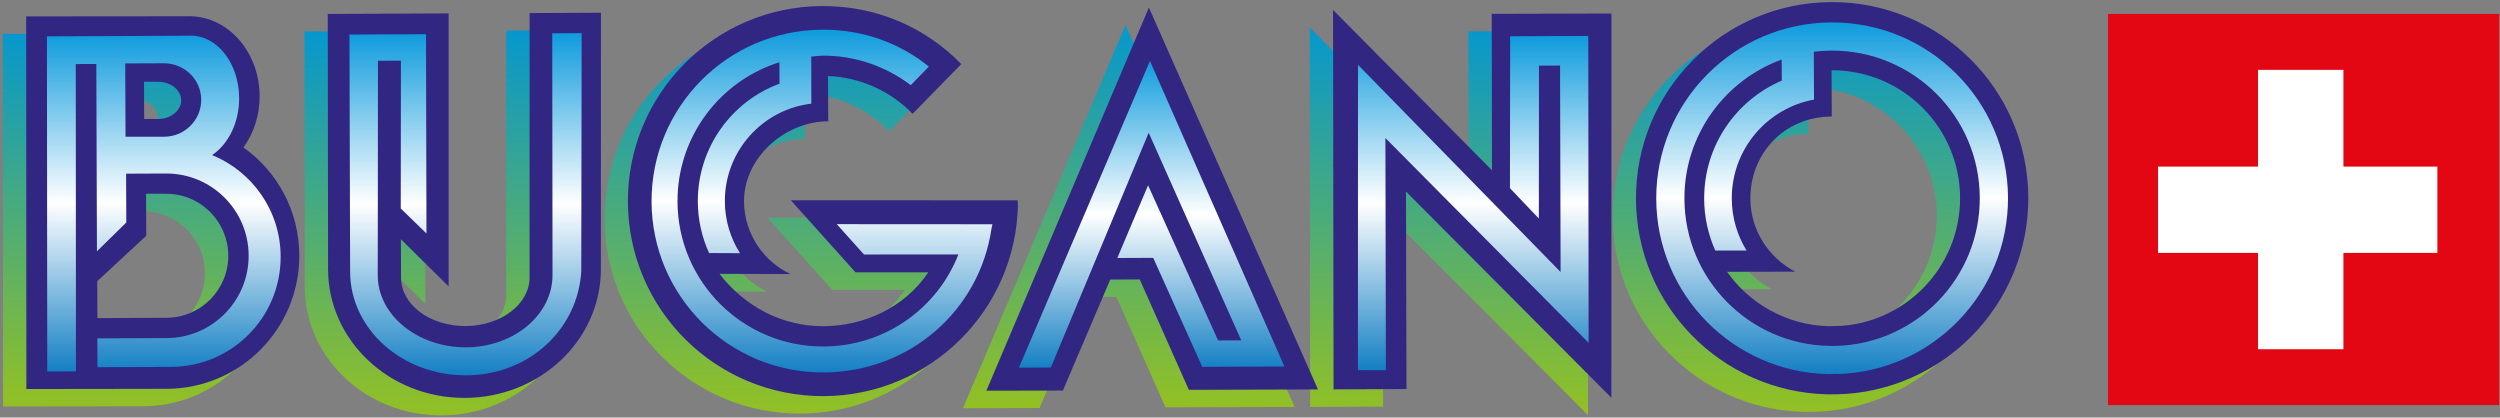
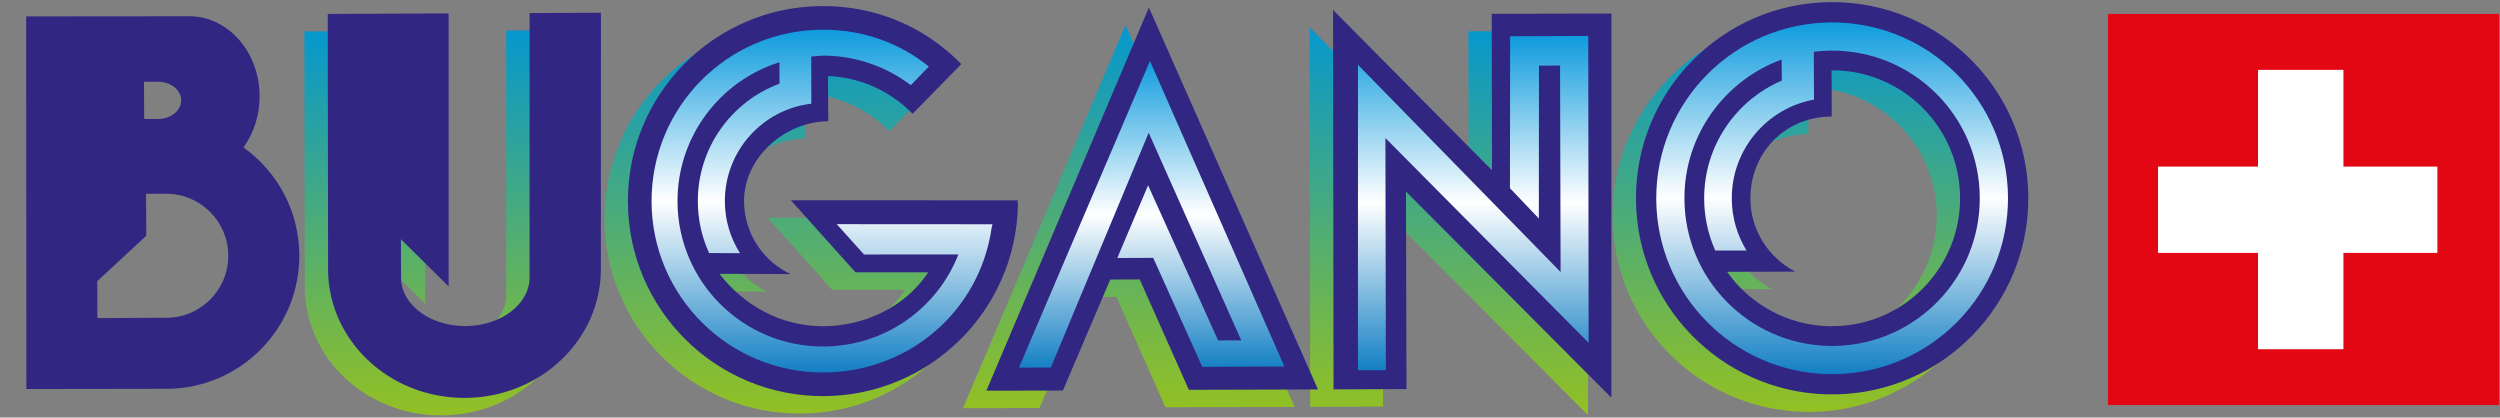
<svg xmlns="http://www.w3.org/2000/svg" xmlns:xlink="http://www.w3.org/1999/xlink" version="1.1" id="Ebene_1" x="0" y="0" viewBox="0 0 1000 167" xml:space="preserve">
  <rect x="0" y="0" width="1000" height="167" fill="#808080" stroke="none" />
  <style>.st8{fill:#312783}</style>
  <path fill="#e30613" d="M843.21 5.58h156.45v156.45H843.21z" />
  <path fill="#fff" d="M974.95 66.64h-37.58v-38.7H903.2v38.7h-39.99v34.52h39.99v38.53h34.17v-38.53h37.58z" />
  <defs>
-     <path id="SVGID_1_" d="M29.56 119.46l19.61-18.18-.07-16.82 7.97.05c13.7-.06 24.85 10.99 24.91 24.69.06 13.69-11 24.85-24.69 24.9l-15.52.06v.04l-12.14.03-.07-14.77zm18.77-64.9l-.07-14.89h.65v.03l4.94.01c5.11-.03 9.26 3.28 9.28 7.4.01 4.11-4.11 7.46-9.22 7.48l-5.58-.03zm17.93-41.09c-.4 0-.8.01-1.22.03l-16.14.01v.01l-47.78.02.1 149.06 43.68-.06v-.02l12.51-.01c29.39-.13 53.11-24.06 52.98-53.45-.07-17.7-8.79-33.35-22.13-42.97l-.19-.16c4.06-5.63 6.48-12.8 6.45-20.59-.1-17.57-12.62-31.87-28.26-31.87" />
-   </defs>
+     </defs>
  <clipPath id="SVGID_2_">
    <use xlink:href="#SVGID_1_" overflow="visible" />
  </clipPath>
  <linearGradient id="SVGID_3_" gradientUnits="userSpaceOnUse" x1="272.758" y1="411.619" x2="281.992" y2="411.619" gradientTransform="matrix(0 -17.434 -17.434 0 7232.148 4923.536)">
    <stop offset="0" stop-color="#98c21d" />
    <stop offset="1" stop-color="#0096d4" />
  </linearGradient>
  <path clip-path="url(#SVGID_2_)" fill="url(#SVGID_3_)" d="M1.12 13.47h109.4v149.12H1.12z" />
  <defs>
    <path id="SVGID_4_" d="M319.48 9.41c-43.09.19-77.85 35.27-77.67 78.35.18 43.09 35.26 77.86 78.35 77.68 42.44-.18 76.82-34.23 77.65-76.44l-.13-1.87-90.7-.04 25.87 28.84h29.11c-9.56 14.29-25.9 21.49-41.94 21.55-16.82.07-31.76-8.17-41.58-20.95l28.45.11c-10.54-4.81-18.59-15.95-18.64-29.07-.07-17.43 16.25-31.98 33.69-32.06l-.1-18.1c13.26.54 25.19 6.21 33.85 15.11l19.48-19.87C361 18.09 341.71 9.41 319.82 9.41h-.34" />
  </defs>
  <clipPath id="SVGID_5_">
    <use xlink:href="#SVGID_4_" overflow="visible" />
  </clipPath>
  <linearGradient id="SVGID_6_" gradientUnits="userSpaceOnUse" x1="273.35" y1="397.482" x2="282.584" y2="397.482" gradientTransform="matrix(0 -18.133 -18.133 0 7527.293 5127.88)">
    <stop offset="0" stop-color="#98c21d" />
    <stop offset="1" stop-color="#0096d4" />
  </linearGradient>
  <path clip-path="url(#SVGID_5_)" fill="url(#SVGID_6_)" d="M241.63 9.41h156.18v156.21H241.63z" />
  <defs>
    <path id="SVGID_7_" d="M385.2 163.28l30.61-.07 18.95-44.39 11.79-.06 19.64 44.16 51.66-.14-67.63-152.77z" />
  </defs>
  <clipPath id="SVGID_8_">
    <use xlink:href="#SVGID_7_" overflow="visible" />
  </clipPath>
  <linearGradient id="SVGID_9_" gradientUnits="userSpaceOnUse" x1="273.124" y1="391.175" x2="282.358" y2="391.175" gradientTransform="matrix(0 -17.804 -17.804 0 7416.01 5031.531)">
    <stop offset="0" stop-color="#98c21d" />
    <stop offset="1" stop-color="#0096d4" />
  </linearGradient>
  <path clip-path="url(#SVGID_8_)" fill="url(#SVGID_9_)" d="M385.2 10.01h132.65v153.27H385.2z" />
  <defs>
    <path id="SVGID_10_" d="M523.88 10.96l.19 151.78 29.17-.12-.19-79 82.15 82.46.05-153.69-47.91.14.11 62.57z" />
  </defs>
  <clipPath id="SVGID_11_">
    <use xlink:href="#SVGID_10_" overflow="visible" />
  </clipPath>
  <linearGradient id="SVGID_12_" gradientUnits="userSpaceOnUse" x1="273.195" y1="384.726" x2="282.429" y2="384.726" gradientTransform="matrix(0 -18.005 -18.005 0 7506.49 5090.477)">
    <stop offset="0" stop-color="#98c21d" />
    <stop offset="1" stop-color="#0096d4" />
  </linearGradient>
  <path clip-path="url(#SVGID_11_)" fill="url(#SVGID_12_)" d="M523.88 10.96h111.36v155.12H523.88z" />
  <defs>
    <path id="SVGID_13_" d="M202.5 12.21l-.01 105.7c.04 10.71-11.42 19.45-25.62 19.5-14.19.06-25.74-8.57-25.79-19.28l-.06-15.47 19.09 18.89V12.36l-48.34.2.13 102.35c.12 28.01 24.23 51.38 54.79 51.24 30.14-.13 54.46-23.29 54.34-51.72l.02-102.34-28.55.12z" />
  </defs>
  <clipPath id="SVGID_14_">
    <use xlink:href="#SVGID_13_" overflow="visible" />
  </clipPath>
  <linearGradient id="SVGID_15_" gradientUnits="userSpaceOnUse" x1="273.081" y1="404.818" x2="282.315" y2="404.818" gradientTransform="matrix(0 -17.906 -17.906 0 7425.13 5061.644)">
    <stop offset="0" stop-color="#98c21d" />
    <stop offset="1" stop-color="#0096d4" />
  </linearGradient>
  <path clip-path="url(#SVGID_14_)" fill="url(#SVGID_15_)" d="M121.76 12.09h109.38v154.2H121.76z" />
  <g>
    <defs>
      <path id="SVGID_16_" d="M681.48 115.71l27.27-.05c-10.6-5.55-17.89-16.53-17.94-29.22-.07-17.6 13.09-32.75 32.55-32.85l-.08-18.48c28.27-.13 51.28 22.69 51.41 50.95.12 27.28-21.12 49.66-48.01 51.3v-.05l-4.52.13c-16.85-.41-31.66-8.97-40.68-21.73M723.16 7.84c-43.34.19-78.31 35.47-78.12 78.81.18 42.4 33.99 76.82 76.05 78.07.41.02.82.03 1.24.04l2.43-.06v.06c42.91-.68 77.38-35.77 77.2-78.79-.18-43.22-35.28-78.12-78.46-78.12-.11-.01-.23-.01-.34-.01" />
    </defs>
    <clipPath id="SVGID_17_">
      <use xlink:href="#SVGID_16_" overflow="visible" />
    </clipPath>
    <linearGradient id="SVGID_18_" gradientUnits="userSpaceOnUse" x1="273.482" y1="377.644" x2="282.716" y2="377.644" gradientTransform="matrix(0 -18.22 -18.22 0 7604.26 5153.236)">
      <stop offset="0" stop-color="#98c21d" />
      <stop offset="1" stop-color="#0096d4" />
    </linearGradient>
    <path clip-path="url(#SVGID_17_)" fill="url(#SVGID_18_)" d="M644.85 7.84h157.29v156.92H644.85z" />
  </g>
  <path class="st8" d="M97.59 59.11c13.34 9.61 22.06 25.26 22.13 42.97.13 29.39-23.59 53.32-52.98 53.45l-15.64.01v-28.37l15.52-.06c13.69-.06 24.75-11.21 24.69-24.9-.06-13.7-11.21-24.76-24.91-24.7l-7.97-.03.07 16.82-19.6 18.17.06 14.76 15.27-.04v28.36l-43.68.06-.09-149.05 48.48-.03.18 26.15h-1.51l.06 14.89 5.58.02c5.11-.02 9.23-3.37 9.22-7.48-.02-4.11-4.17-7.42-9.28-7.4l-4.94-.01V6.52l16.14-.01c16.19-.77 29.37 13.8 29.46 31.85.04 7.79-2.38 14.96-6.45 20.59M328.83 2.42c22.03-.09 41.44 8.6 55.69 23.22l-19.47 19.88c-8.66-8.89-20.6-14.58-33.85-15.11l.1 18.1c-17.43.07-33.77 14.62-33.69 32.05.06 13.12 8.11 24.26 18.64 29.07l-28.46-.1c9.83 12.78 24.77 21.03 41.6 20.95 16.03-.07 32.37-7.28 41.93-21.55l-29.12-.01-25.87-28.82 90.69.03.15 1.88c-.84 42.2-35.22 76.25-77.66 76.44-43.09.18-78.17-34.59-78.35-77.68-.2-43.08 34.58-78.16 77.67-78.35M394.55 156.28l30.61-.06 18.94-44.4 11.79-.05 19.65 44.16 51.65-.15L459.56 3.02zM533.42 155.75l-.2-151.78 63.58 64.14-.11-62.58 47.89-.13-.03 153.69-82.16-82.47.2 79zM240.38 5.09l-.03 102.34c.13 28.43-24.2 51.59-54.33 51.73-30.56.13-54.67-23.24-54.79-51.25L131.1 5.57l48.35-.21v109.21l-19.09-18.89.06 15.47c.05 10.7 11.6 19.34 25.79 19.27 14.19-.06 25.66-8.79 25.62-19.5l.01-105.69 28.54-.14zM735.67 157.67l.35-27.32-4.53.13c-16.82-.43-31.65-8.99-40.66-21.76l27.26-.06c-10.6-5.54-17.89-16.51-17.94-29.21-.07-17.6 13.1-32.75 32.55-32.84l-.08-18.5c28.27-.12 51.29 22.7 51.41 50.96.12 27.8-21.95 50.52-49.57 51.38l-.34 27.3c42.9-.68 77.38-35.77 77.2-78.79-.19-43.34-35.48-78.31-78.8-78.12-43.34.19-78.31 35.47-78.13 78.8.18 42.42 34 76.83 76.07 78.08.41.02.81.03 1.22.03l3.99-.08z" />
  <g>
    <defs>
      <path id="SVGID_19_" d="M407.58 147.05l12.75-.05 39.14-93.91 37.03 83.06-9.26.03-28.01-62.06-12.31 29.08 14.36-.06 19.63 43.6 32.84-.15-53.77-122.2z" />
    </defs>
    <clipPath id="SVGID_20_">
      <use xlink:href="#SVGID_19_" overflow="visible" />
    </clipPath>
    <linearGradient id="SVGID_21_" gradientUnits="userSpaceOnUse" x1="269.806" y1="392.825" x2="279.04" y2="392.825" gradientTransform="matrix(0 -14.491 -14.491 0 6153.084 4062.374)">
      <stop offset="0" stop-color="#0075bf" />
      <stop offset=".5" stop-color="#fff" />
      <stop offset=".99" stop-color="#0095db" />
      <stop offset="1" stop-color="#0095db" />
    </linearGradient>
    <path clip-path="url(#SVGID_20_)" fill="url(#SVGID_21_)" d="M407.58 24.39h106.17v122.66H407.58z" />
  </g>
  <g>
    <defs>
      <path id="SVGID_22_" d="M604.06 14.51l-.08 60.76 11.56 12.14.05-61.16 8.44-.03.21 82.59-81.04-82.88-.02 122.13 11.17.03-.18-92.87 81.28 81.91-.14-122.76z" />
    </defs>
    <clipPath id="SVGID_23_">
      <use xlink:href="#SVGID_22_" overflow="visible" />
    </clipPath>
    <linearGradient id="SVGID_24_" gradientUnits="userSpaceOnUse" x1="271.439" y1="384.649" x2="280.673" y2="384.649" gradientTransform="matrix(0 -15.687 -15.687 0 6623.307 4411.732)">
      <stop offset="0" stop-color="#0075bf" />
      <stop offset=".5" stop-color="#fff" />
      <stop offset=".99" stop-color="#0095db" />
      <stop offset="1" stop-color="#0095db" />
    </linearGradient>
    <path clip-path="url(#SVGID_23_)" fill="url(#SVGID_24_)" d="M543.18 14.37h92.27v133.72h-92.27z" />
  </g>
  <g>
    <defs>
      <path id="SVGID_25_" d="M220.9 13.31l.11 96.62c.06 15.94-15.42 28.93-34.6 29.01-19.17.08-35.25-12.77-35.31-28.71l.09-85.93 9.18-.04-.07 59.14 10.29 10-.19-79.71-30.61.13.26 94.96c.1 22.95 20.88 41.46 46.42 41.35 25.52-.11 44.81-18.8 46.04-41.76l.15-95.12-11.76.06z" />
    </defs>
    <clipPath id="SVGID_26_">
      <use xlink:href="#SVGID_25_" overflow="visible" />
    </clipPath>
    <linearGradient id="SVGID_27_" gradientUnits="userSpaceOnUse" x1="271.774" y1="406.985" x2="281.008" y2="406.985" gradientTransform="matrix(0 -16.042 -16.042 0 6715.055 4515.602)">
      <stop offset="0" stop-color="#0075bf" />
      <stop offset=".5" stop-color="#fff" />
      <stop offset=".99" stop-color="#0095db" />
      <stop offset="1" stop-color="#0095db" />
    </linearGradient>
-     <path clip-path="url(#SVGID_26_)" fill="url(#SVGID_27_)" d="M139.78 13.26h92.87v136.99h-92.87z" />
  </g>
  <g>
    <defs>
      <path id="SVGID_28_" d="M328.87 11.89c-37.86.16-68.41 30.98-68.25 68.84.17 37.85 30.99 68.41 68.84 68.25 34.38-.16 62.39-24.72 67.18-57.75l.35-1.53-62.29-.04 10.9 12.14 37.75-.01c-8.44 21.55-29.36 36.71-53.93 36.81-32.13.14-58.28-25.79-58.42-57.93-.1-26.09 16.99-48.26 40.63-55.73h.14l.04 8.52c-19.15 7.08-32.78 25.57-32.68 47.18.03 7.35 1.64 14.31 4.5 20.58l12.37.06c-3.8-6.01-6.02-13.05-6.06-20.69-.08-20.15 15.04-36.82 34.59-39.13l-.03-18.85 4.41-.36a57.913 57.913 0 0135.41 11.82l7.22-7.46c-11.74-9.43-26.13-14.73-42.33-14.73-.12.01-.22.01-.34.01" />
    </defs>
    <clipPath id="SVGID_29_">
      <use xlink:href="#SVGID_28_" overflow="visible" />
    </clipPath>
    <linearGradient id="SVGID_30_" gradientUnits="userSpaceOnUse" x1="271.881" y1="399.025" x2="281.115" y2="399.025" gradientTransform="matrix(0 -16.078 -16.078 0 6744.212 4525.979)">
      <stop offset="0" stop-color="#0075bf" />
      <stop offset=".5" stop-color="#fff" />
      <stop offset=".99" stop-color="#0095db" />
      <stop offset="1" stop-color="#0095db" />
    </linearGradient>
    <path clip-path="url(#SVGID_29_)" fill="url(#SVGID_30_)" d="M260.46 11.89h136.53v137.25H260.46z" />
  </g>
  <g>
    <defs>
-       <path id="SVGID_31_" d="M50.21 54.69l-.12-29.33h5.37v-.02l10.08-.03c8.23-.04 14.91 6.49 14.95 14.58.03 8.1-6.6 14.77-14.82 14.8H50.21zm25.01-40.4l-20.46.09v.01l-35.98.15.12 134.05 11.48-.05-.07-122.92 8.22-.03.25 74.93L50.52 89l-.08-19.53 15.95-.07c18.18-.08 32.98 14.6 33.07 32.77.07 18.18-14.6 32.98-32.78 33.07l-27.74.12.05 11.52 29.49-.12c24.29-.11 43.88-19.88 43.78-44.17-.07-18.36-11.41-34.05-27.43-40.56.05-.04.1-.07.16-.11 6.38-4.34 10.7-12.89 10.67-22.72-.07-13.75-8.64-24.94-19.36-24.94-.39 0-.73.01-1.08.03" />
-     </defs>
+       </defs>
    <clipPath id="SVGID_32_">
      <use xlink:href="#SVGID_31_" overflow="visible" />
    </clipPath>
    <linearGradient id="SVGID_33_" gradientUnits="userSpaceOnUse" x1="271.597" y1="414.122" x2="280.831" y2="414.122" gradientTransform="matrix(0 -15.83 -15.83 0 6621.29 4453.66)">
      <stop offset="0" stop-color="#0075bf" />
      <stop offset=".5" stop-color="#fff" />
      <stop offset=".99" stop-color="#0095db" />
      <stop offset="1" stop-color="#0095db" />
    </linearGradient>
    <path clip-path="url(#SVGID_32_)" fill="url(#SVGID_33_)" d="M18.78 14.26h93.56v134.33H18.78z" />
  </g>
  <g>
    <defs>
      <path id="SVGID_34_" d="M732.58 20.24c32.63-.14 59.19 26.19 59.33 58.81.15 32.09-25.34 58.31-57.21 59.31l-3.03.01c-31.97-.62-57.76-26.66-57.9-58.8-.12-25.6 16.16-47.47 38.89-55.76l.05 8.43c-18.33 7.86-31.15 26.1-31.04 47.3a51.05 51.05 0 004.44 20.68h12.52c-3.72-6.06-5.88-13.1-5.92-20.73-.08-19.75 14.11-36.23 32.89-39.65l-.08-19.11h-.3a61.6 61.6 0 017.36-.49m-.04-11.27c-38.86.17-70.21 31.8-70.04 70.65.17 38.3 30.91 69.31 68.99 70.03l3.32-.12v.1c38.09-1.04 68.56-32.33 68.39-70.62-.17-38.74-31.63-70.04-70.33-70.04h-.33" />
    </defs>
    <clipPath id="SVGID_35_">
      <use xlink:href="#SVGID_34_" overflow="visible" />
    </clipPath>
    <linearGradient id="SVGID_36_" gradientUnits="userSpaceOnUse" x1="272.32" y1="376.725" x2="281.554" y2="376.725" gradientTransform="matrix(0 -16.46 -16.46 0 6933.783 4637.642)">
      <stop offset="0" stop-color="#0075bf" />
      <stop offset=".5" stop-color="#fff" />
      <stop offset=".99" stop-color="#0095db" />
      <stop offset="1" stop-color="#0095db" />
    </linearGradient>
    <path clip-path="url(#SVGID_35_)" fill="url(#SVGID_36_)" d="M662.33 8.97h141.03v140.68H662.33z" />
  </g>
</svg>